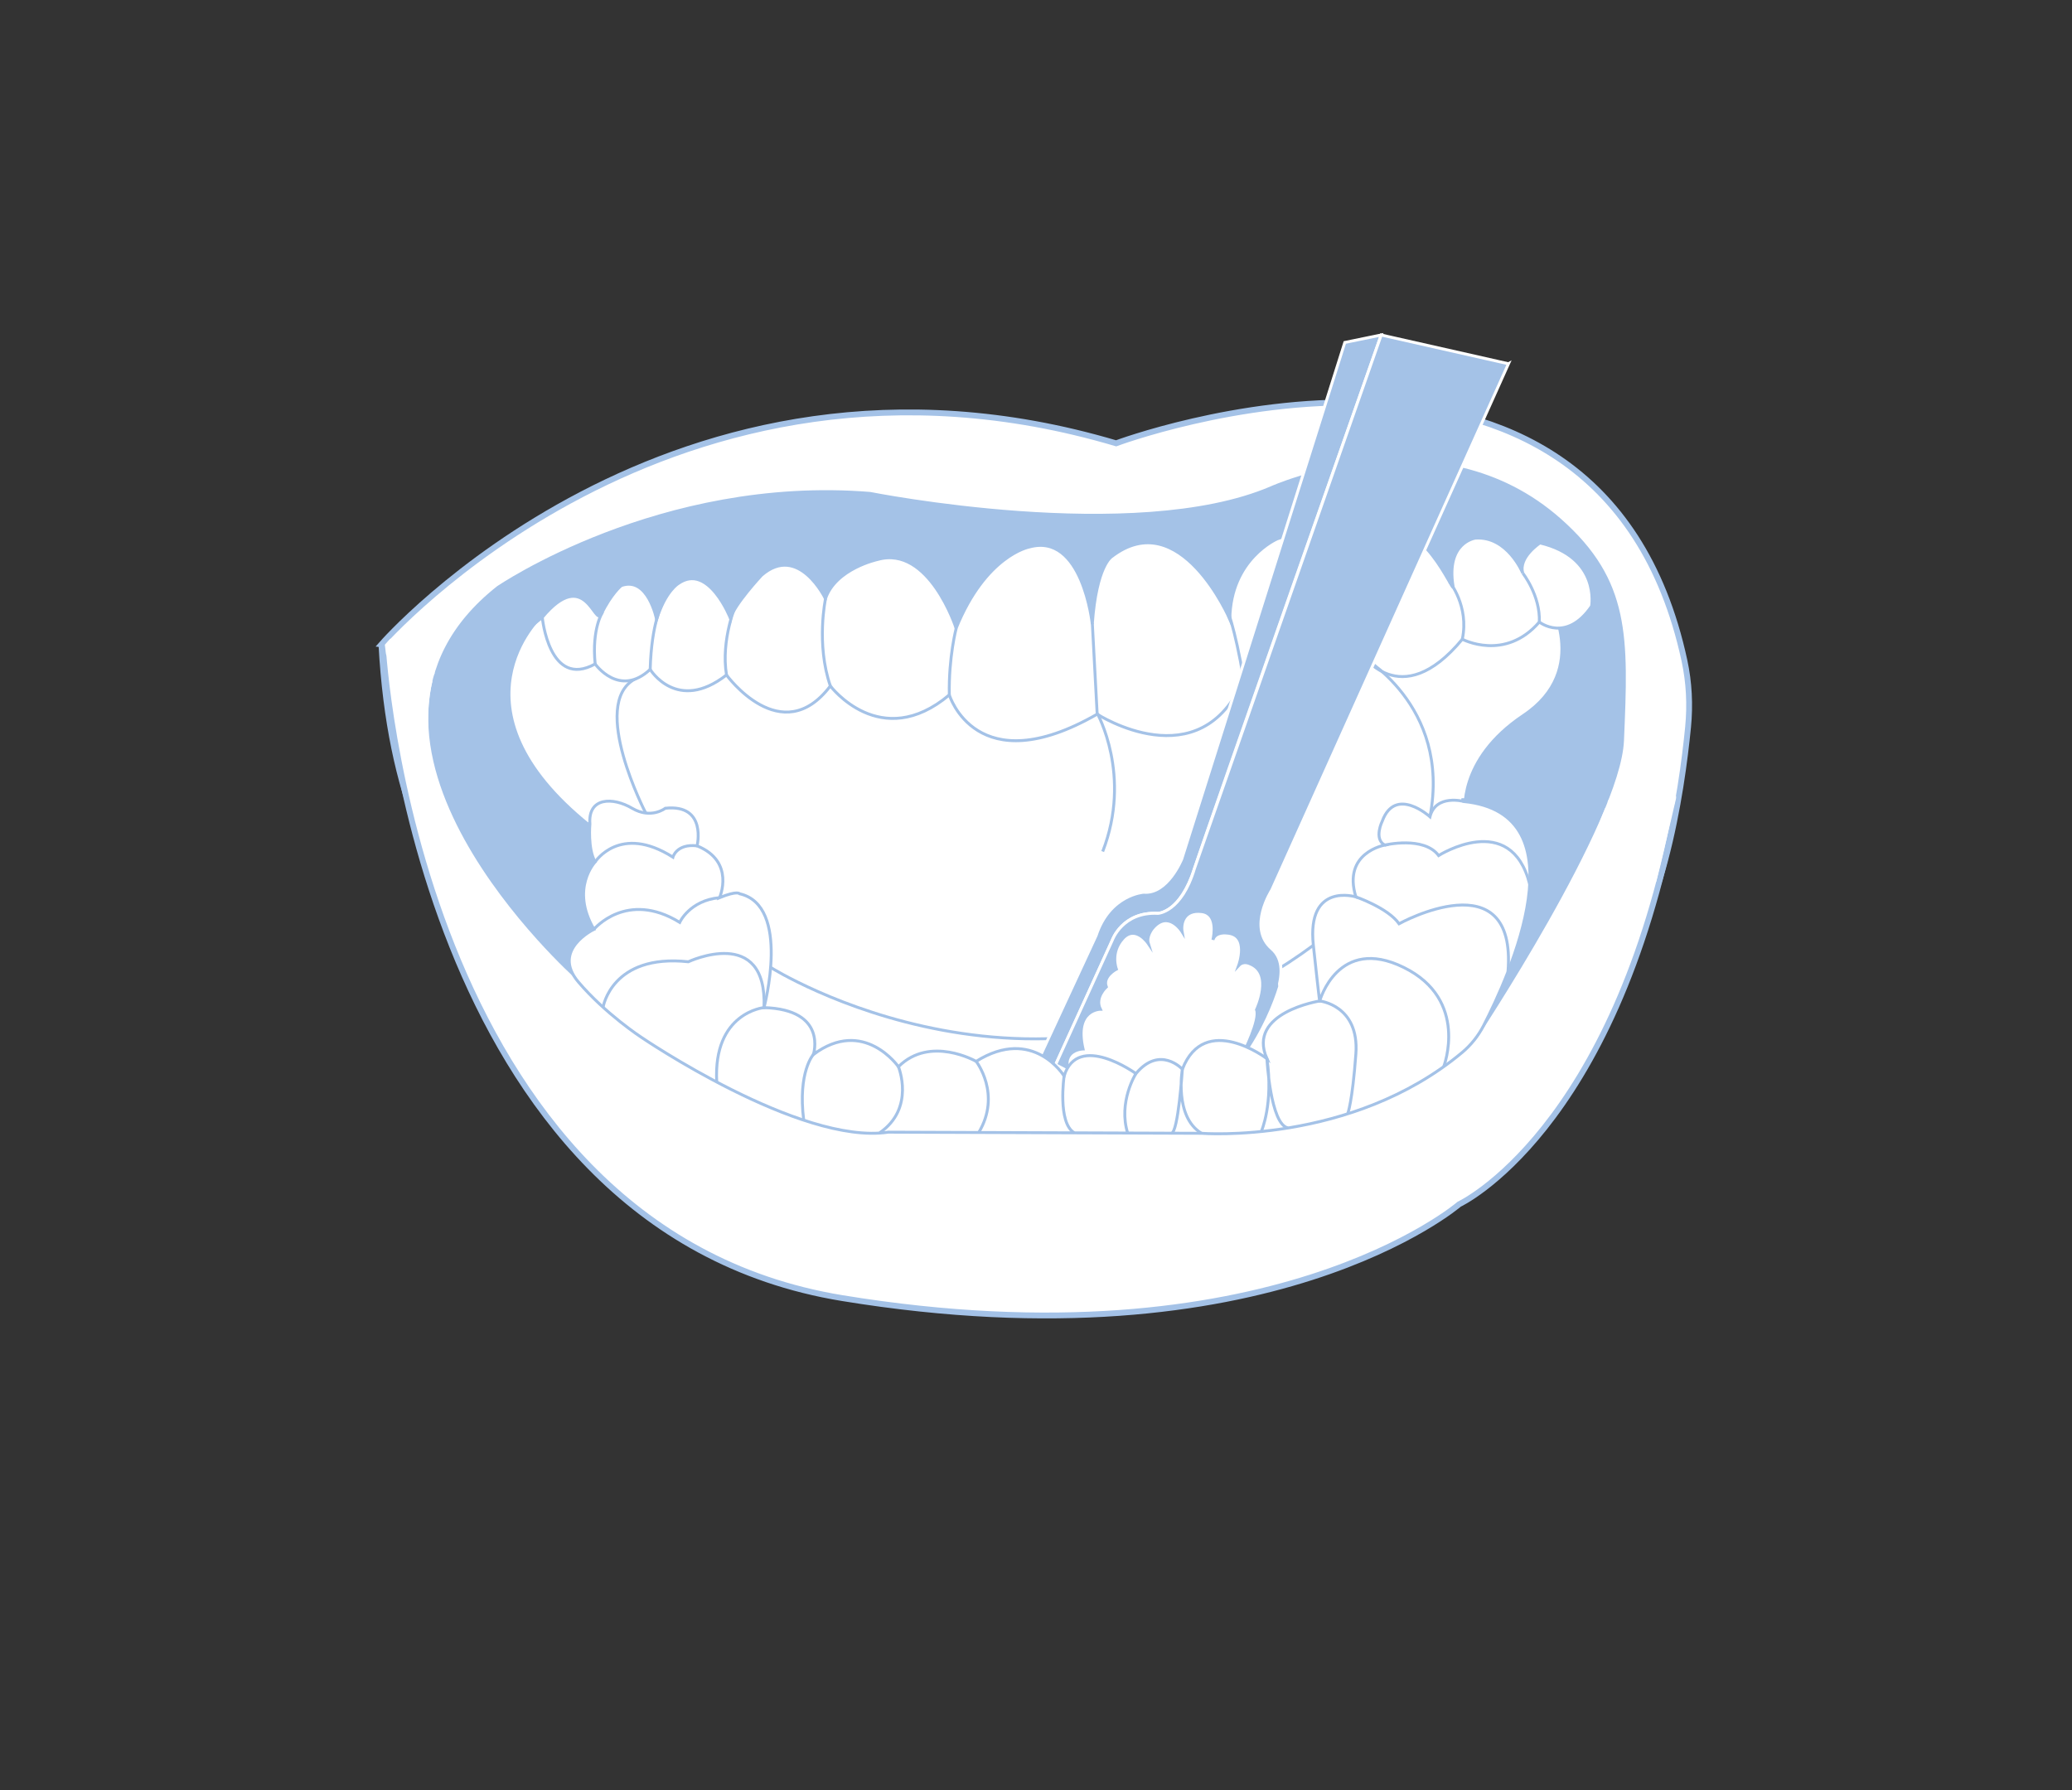
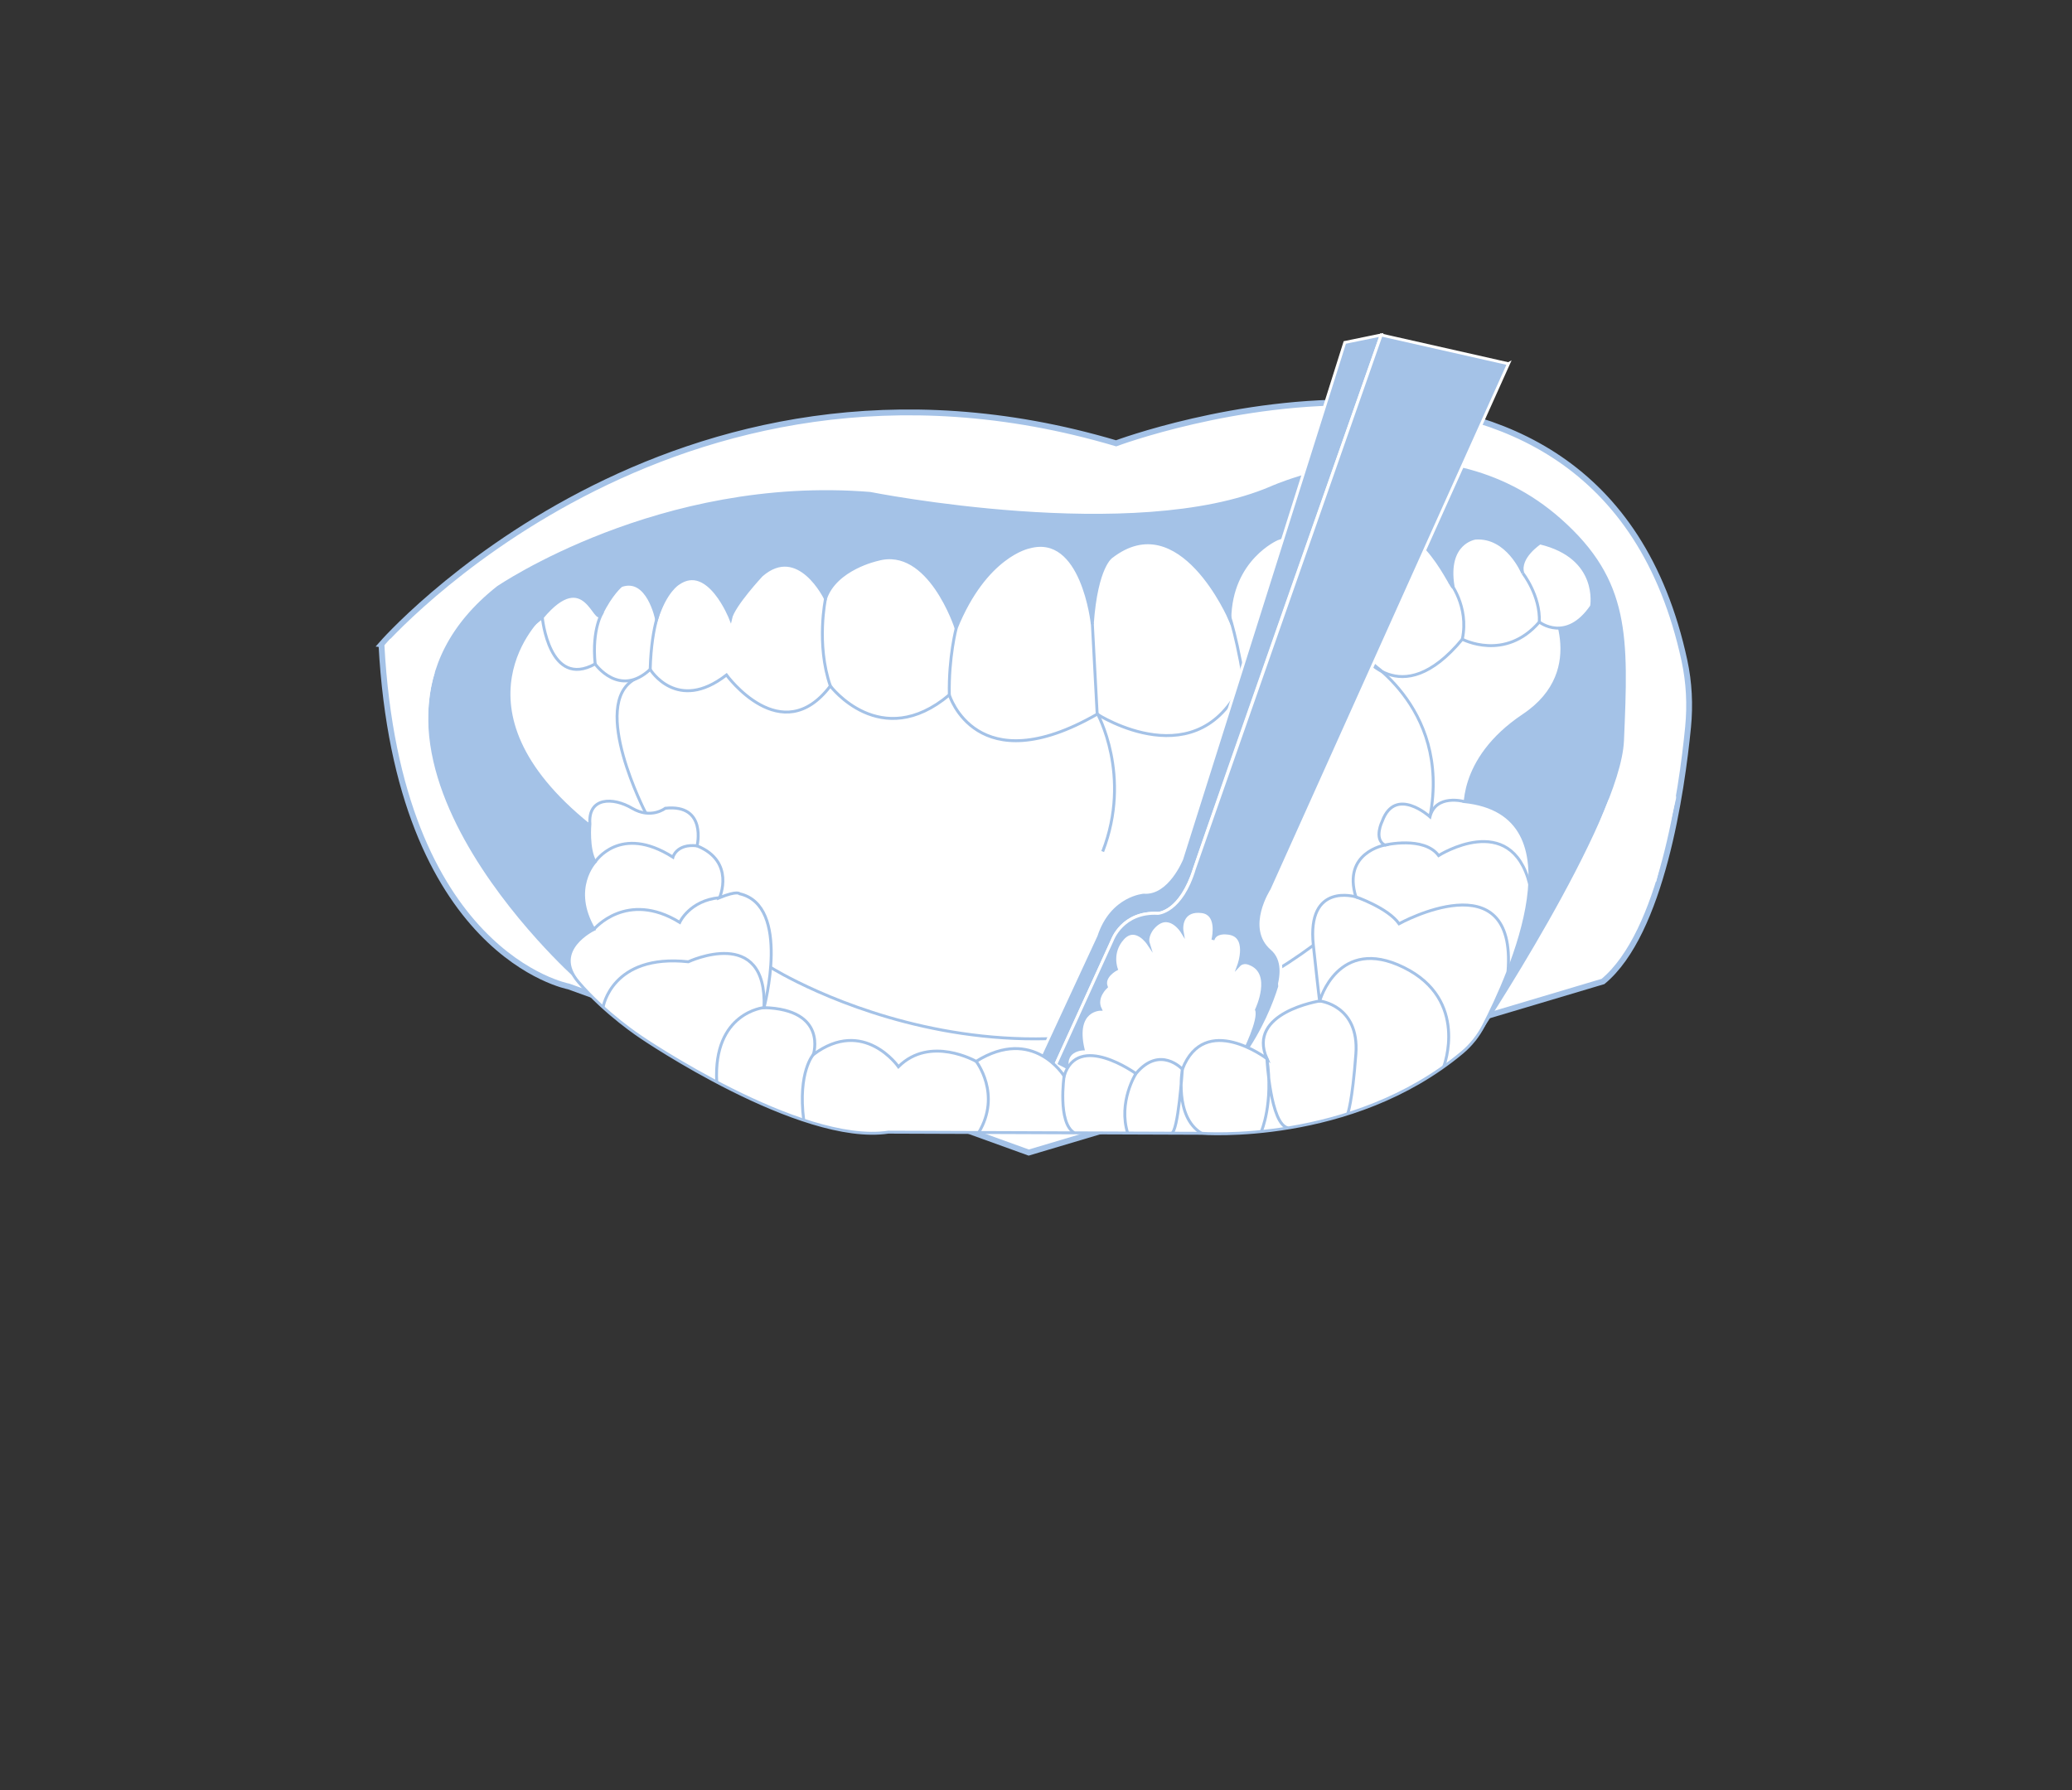
<svg xmlns="http://www.w3.org/2000/svg" id="_Слой_1" data-name="Слой 1" viewBox="0 0 710.9 614.35">
  <rect x="0" y="0" width="710.9" height="614.35" fill="#333333" stroke="none" />
  <defs>
    <style> .cls-1, .cls-2, .cls-3 { stroke: #a4c2e7; } .cls-1, .cls-2, .cls-3, .cls-4 { stroke-miterlimit: 10; } .cls-1, .cls-3, .cls-5 { fill: #fff; } .cls-6, .cls-4 { fill: #a4c2e7; } .cls-6, .cls-5 { stroke-width: 0px; } .cls-2 { fill: none; } .cls-3 { stroke-width: 2px; } .cls-4 { stroke: #fff; } </style>
  </defs>
  <path class="cls-3" d="M130.86,221.1s99.29-114.25,252.08-68.98c0,0,165.56-61.97,194.99,74.57,1.61,7.47,1.99,15.15,1.25,22.76-2.15,21.99-9.08,70.68-29.19,87.33l-197.03,58.71-157.86-57s-58.5-10.79-64.23-117.39Z" />
  <path class="cls-2" d="M221.54,278.96s-19.27-37.15-3.83-45.88l-31.66-21.24-22.28,17.85s16.13,55.31,38.61,53l19.14-3.73Z" />
  <path class="cls-2" d="M500.67,289.98c-15.05-3.13-18.41,4.57-18.41,4.57-1.12-4.8-7.17-4.57-7.17-4.57" />
-   <path class="cls-3" d="M131.37,222.15s10.99,199.27,157.6,223.28c146.61,24.01,211.69-32.23,211.69-32.23,0,0,53.33-24.77,74.38-136.24l-72.79-2.05-18.02,87.63-149.33,12.09-86.58-20.66-28.96-36.19-21.72,13.86s-36.2-43.3-38.23-73.26c-2.03-29.96-28.06-36.23-28.06-36.23Z" />
  <path class="cls-6" d="M186.06,211.85s-33.3,30.83,16.34,70.85l16.93,31.94-21.67,21.33s-92.99-82.61-27.18-134.76c0,0,55.84-38.27,128.11-32.4,0,0,90.69,18.09,137.33-1.9,0,0,57.61-26.16,99.66,11.15,23.86,21.16,23.14,40.52,21.6,76.11-1.21,27.99-50.95,102.89-50.95,102.89l-3.99-77.83s-2.93-18.72,20.22-34.18c23.15-15.46,8.14-39.64,8.14-39.64l-186.62,24.28-123.51-9.3-34.42-8.55Z" />
  <path class="cls-1" d="M186.06,211.85s2.33,24.71,18.14,15.98c0,0,8.26,11.76,18.87,1.87,0,0,9.2,15.12,26.19,1.91,0,0,18.87,25.95,35.63,3.77,0,0,17.22,22.89,40.82,3.07,0,0,9.2,30.44,50.73,6.61,0,0,35.39,22.86,50.25-12.05,0,0,30.2,16.29,40.11-9.19,0,0,13.45,21.47,34.92-4.48,0,0,14.63,7.79,26.42-5.9,0,0,9.2,7.31,17.93-5.43,0,0,3.07-16.75-17.7-21.71,0,0-7.55,4.95-5.9,10.38,0,0-5.22-12.83-16.28-12.03,0,0-10.13,1.37-7.65,16.52.63,3.85-11.23-26.42-25.15-17.22,0,0-5.66,2.36-8.97,11.56,0,0-10.15-16.75-26.19-10.62,0,0-16.04,6.84-16.28,27.6,0,0-16.99-39.64-40.58-21.47,0,0-5.19,3.07-6.61,23.12,0,0-3.3-31.62-21.71-26.42,0,0-14.86,2.83-25.01,27.84,0,0-9.2-28.55-26.9-23.59,0,0-14.39,3.07-17.93,13.45,0,0-9.2-19.11-21.94-8.02,0,0-9.67,10.38-10.62,14.86,0,0-7.55-19.35-17.93-12.03,0,0-4.34,2.48-7.45,12.26,0,0-2.93-14.85-12.13-11.55,0,0-3.48,2.84-6.83,9.79-2.2,4.57-5.42-16.7-20.28,1.13Z" />
  <path class="cls-2" d="M522.48,196.69s6.05,7.68,5.66,16.75" />
  <path class="cls-2" d="M497.29,199.58s6.84,8.35,4.43,19.75" />
  <path class="cls-2" d="M464.44,195.51s6.35,6.04,2.36,28.31" />
  <path class="cls-2" d="M420.78,208.36s2.85,6.49,5.91,24.65" />
  <path class="cls-2" d="M328.07,215.56s-2.63,10-2.36,22.89" />
  <path class="cls-2" d="M283.24,205.42s-3.32,15.51,1.65,29.96" />
-   <path class="cls-2" d="M252.59,207.09s-5.36,12.47-3.32,24.52" />
  <path class="cls-2" d="M227.15,207.44s-3.63,6.2-4.07,22.26" />
  <path class="cls-2" d="M206.8,209.9s-3.84,5.66-2.6,17.93" />
  <path class="cls-2" d="M248.73,372.74l-.4-14.44c.34-14.06,13.8-12.56,13.8-12.56,0,0-4.21-21.37-25.98-15.72-21.76,5.66-16.14,25.89-16.14,25.89" />
  <path class="cls-2" d="M466.41,224.76s31.6,16.91,24.21,55.5" />
  <path class="cls-2" d="M264.41,331.96s94.99,59.93,186.2-7.6" />
  <path class="cls-5" d="M552.02,274.09l-9.66,24.13,25.86,4.35s5.51-22.56,6.82-28.56-23.02.08-23.02.08Z" />
  <path class="cls-5" d="M146.99,252.48s-1-11.93,2.15-21.62l-15.2-11.71-1.9,2.13.39,3.16,14.56,28.03Z" />
  <g>
    <path class="cls-4" d="M362.19,365.34l19.42-42.65s3.39-10,15.72-9.29c0,0,7.5,0,12.5-15.36s64.08-183.1,64.08-183.1l-12.51,2.57-55.93,177.21s-4.89,12.18-13.06,11.44c0,0-11.7.74-16.34,14.86l-21.17,45.69,7.29-1.35Z" />
    <path class="cls-4" d="M517.56,124.8l-81.21,180.61s-8.39,12.91,0,20.15c8.39,7.24-2.55,24.03-2.55,24.03l-7.4,13.1s3.7-11.78,2.31-15.32c0,0,6.78-13.64.3-15.96,0,0-6.2,3.22-7.74,4.91,0,0,7.89-14.77.04-15.23,0,0-6.42,2.11-7.04,5.35,0,0,4.73-11.82-1.44-12.59s-7.09,4.16-6.62,6.78c0,0-4.62-7.55-10.01-1.08,0,0-2.16,2.62-1.39,5.08,0,0-4.31-6.47-8.63-1.69s-2.16,10.32-2.16,10.32c0,0-4.78,2.47-3.39,6.01,0,0-4.01,3.54-2,7.55,0,0-8.94,0-5.85,13.4,0,0-7.55.15-4.78,8.17l-5.83-3.04,19.42-42.65s3.51-9.95,15.72-9.29c0,0,8.03-.37,12.5-15.36l64.08-183.1,43.65,9.86Z" />
    <path class="cls-1" d="M438.05,338.41c-1.65,5.44-5.47,15.03-11.96,24.03l-14.56,24.91-44.88-19.38c-2.57-7.88,4.94-8.03,4.94-8.03-3.13-13.63,5.95-13.63,5.95-13.63-2.03-4.07,2.04-7.67,2.04-7.67-1.41-3.6,3.45-6.11,3.45-6.11,0,0-2.2-5.63,2.19-10.49,4.39-4.85,8.77,1.73,8.77,1.73-.78-2.51,1.41-5.17,1.41-5.17,5.48-6.58,10.18,1.1,10.18,1.1-.47-2.66.47-7.68,6.74-6.89,5.56.69,4.2,8.07,3.83,9.71.82-2.93,4.78-2.35,4.78-2.35,7.99.48,4.07,11.12,4.07,11.12,1.58-1.72,3.76-.62,3.76-.62,8.43,3.21,2.35,15.82,2.35,15.82,1.33,3.4-4.31,14.61-4.95,15.86l7.46-13.2s2.72-6.13,4.43-10.72Z" />
  </g>
  <path class="cls-2" d="M374.77,213.78l1.65,30.91s12.06,21.39,1.91,47.51" />
  <g>
    <path class="cls-1" d="M502.23,275.01s-9.62-2.64-11.61,5.25c0,0-11.84-10.73-16.37,1.51,0,0-3.02,6.04.84,8.22,0,0-14.59,2.52-9.89,17.77,0,0-16.94-5.2-14.59,16.6,2.35,21.8,2.18,19.12,2.18,19.12,0,0-25.15,3.94-18.11,19.79,0,0-21.3-16.18-29.01,3.61,0,0-7.71-8.38-15.93,1.51,0,0-19.95-14.42-24.65.84,0,0-10.56-17.27-30.18-5.03,0,0-15.76-9.05-26.66,1.84,0,0-11.91-17.1-29.18-4.19,0,0,5.03-15.43-16.94-16.1,0,0,9.39-35.04-8.38-39.07,0,0-.67-1.17-6.87,1.34,0,0,5.53-12.41-7.71-17.77,0,0,3.52-14.42-10.9-12.91,0,0-4.86,3.86-11.4,0-6.54-3.86-15.18-3.85-14.47,5.37,0,0-.82,8.65,1.8,13.05,0,0-8.67,9.09-.41,23.13,0,0-14.73,7.02-5.37,18.04,9.36,11.01,21.61,19,21.61,19,0,0,54.41,37.11,84.74,32.56l107.45.39s51.37,4.04,89.41-27.71c3.05-2.55,5.55-5.69,7.38-9.22,8.94-17.32,34.2-72.8-6.78-76.92Z" />
    <path class="cls-2" d="M465.2,307.76s10.98,3.76,14.82,9.21c0,0,40.49-22.41,37.37,16.46" />
    <path class="cls-2" d="M495.34,366.01s8.85-22.95-13.72-34.05c-22.57-11.1-28.83,11.52-28.83,11.52,0,0,13.63,1.42,12.41,18.14-1.22,16.72-2.81,20.57-2.81,20.57" />
    <path class="cls-2" d="M432.76,388.25s4.22-9.57,1.92-24.99c0,0,1.17,22.64,7.24,23.77" />
    <path class="cls-2" d="M412.22,388.86c-9.46-5.7-6.55-21.99-6.55-21.99,0,0-1.44,21.96-3.78,21.96" />
    <path class="cls-2" d="M389.74,368.37s-6.25,9.83-2.77,20.65" />
    <path class="cls-2" d="M365.09,369.21s-2.3,16.09,3.48,19.49" />
    <path class="cls-2" d="M334.91,364.18s8.83,11.28.84,24.52" />
-     <path class="cls-2" d="M308.25,366.03s5.86,14.23-6.44,22.68" />
    <path class="cls-2" d="M279.07,361.83s-5.41,5.93-3.32,22.52" />
    <path class="cls-2" d="M206.92,345.61s2.93-18.42,29.24-15.59c0,0,27.1-12.76,25.98,15.72,0,0-17.51,1.62-16.23,25.53" />
    <path class="cls-2" d="M203.78,318.88s11.23-13.57,29.43-2.38c0,0,3.36-7.5,13.67-8.48" />
    <path class="cls-2" d="M204.2,295.75s8.49-13.19,26.68-1.63c0,0,1.21-4.69,8.29-3.88" />
    <path class="cls-2" d="M475.09,289.98s13.46-3.2,18.5,3.59c0,0,24.8-15.76,31.25,9.87" />
  </g>
</svg>